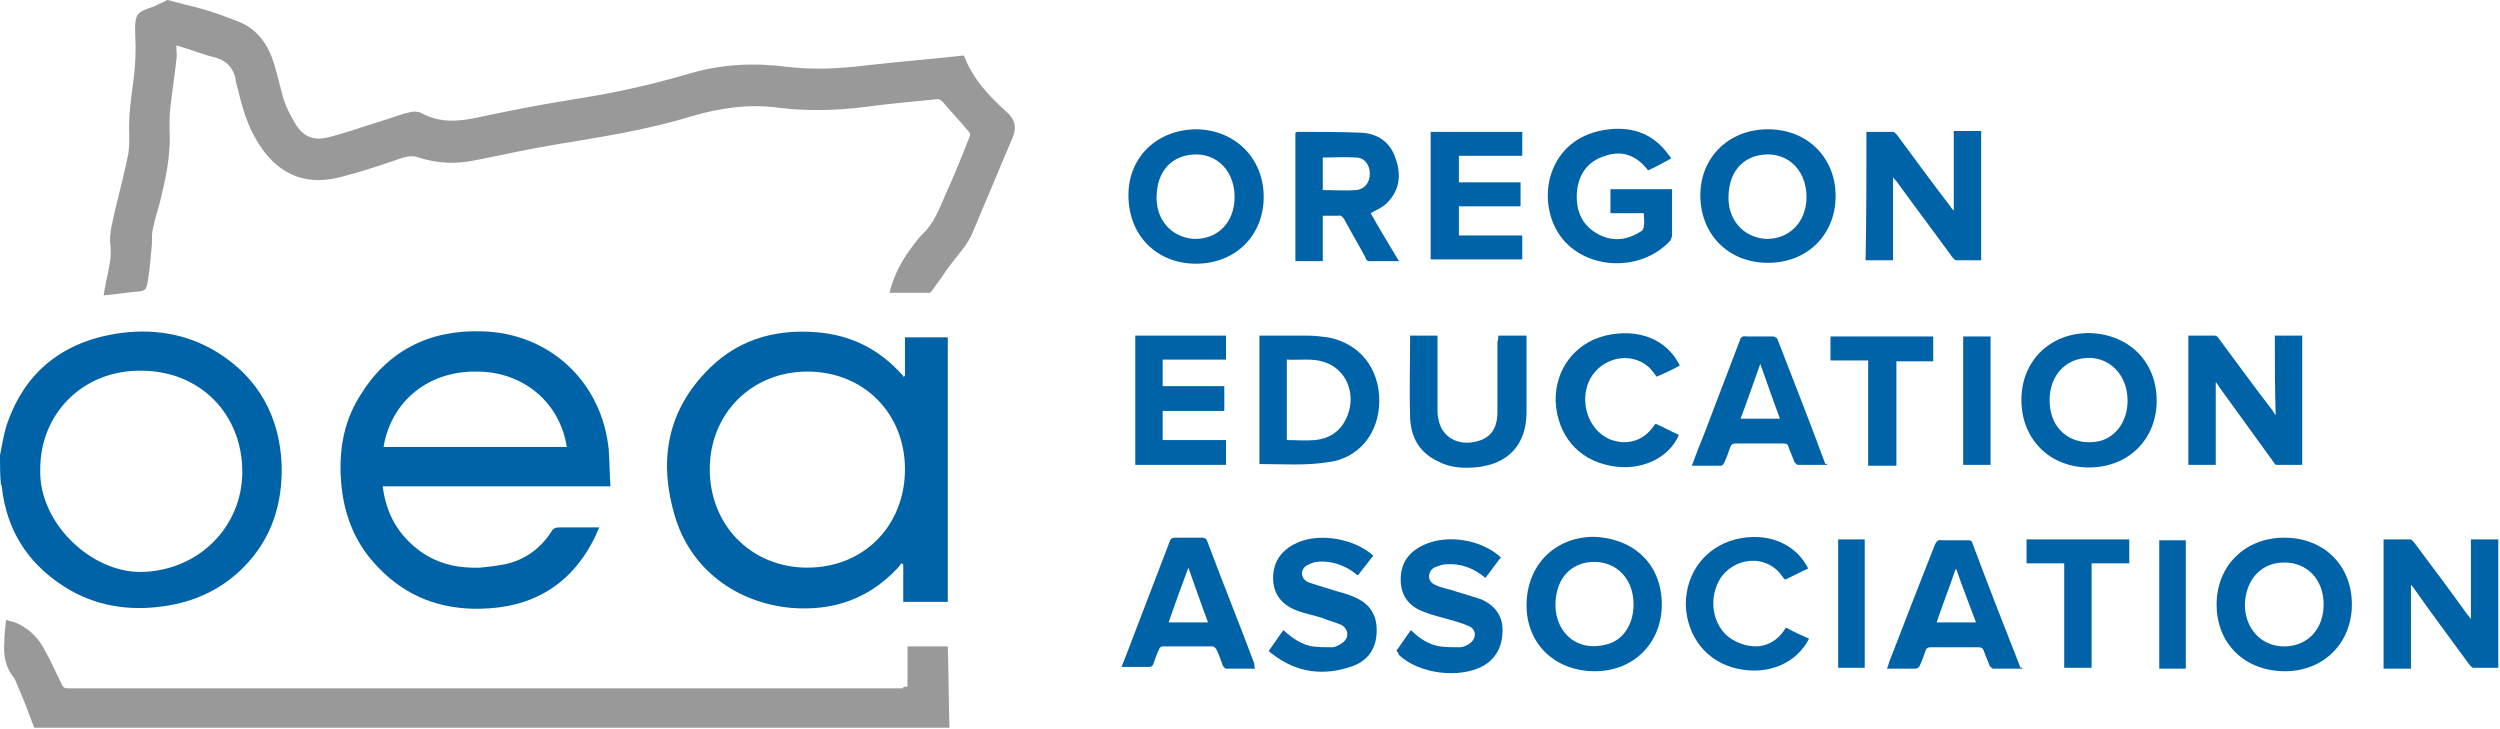
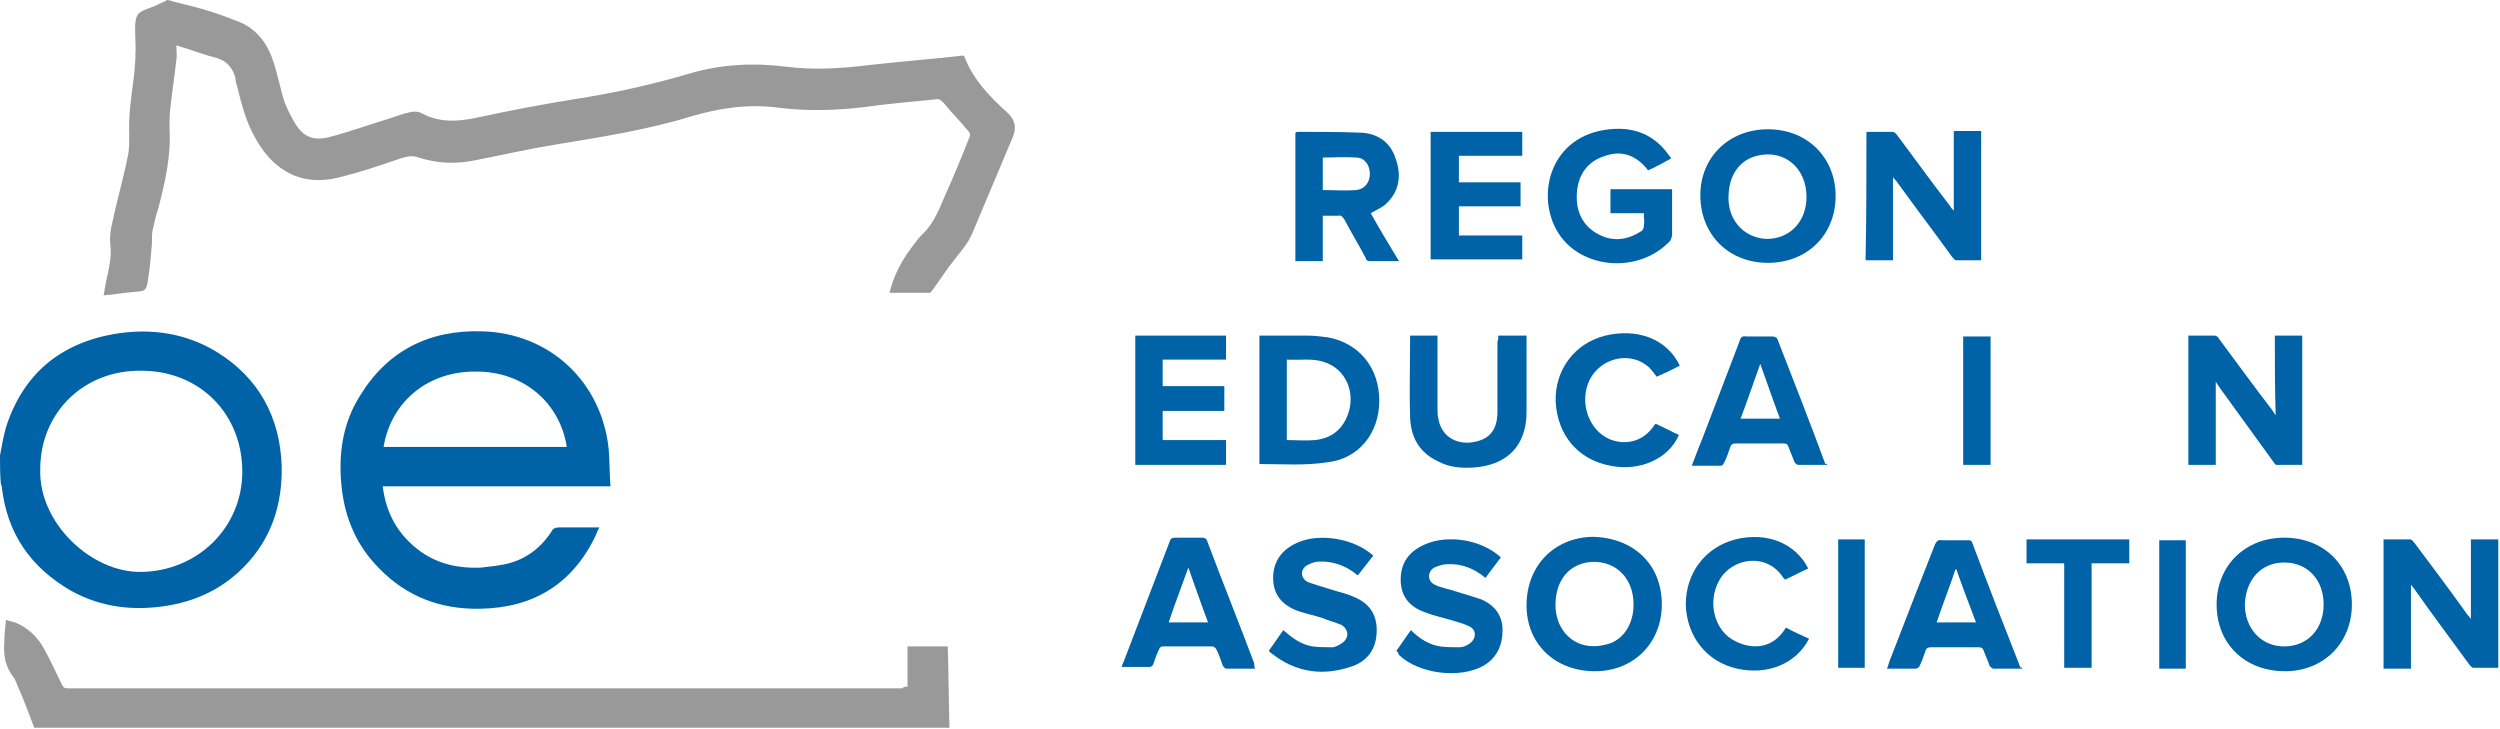
<svg xmlns="http://www.w3.org/2000/svg" version="1.1" id="Layer_1" x="0px" y="0px" width="292px" height="85.2px" viewBox="0 0 292 85.2" style="enable-background:new 0 0 292 85.2;" xml:space="preserve">
  <style type="text/css">
	.st0{display:none;fill:#FFFFFF;}
	.st1{fill:#999999;}
	.st2{fill:#0063A7;}
</style>
  <g>
    <path class="st0" d="M106,80.2c-0.3,0-0.5,0-0.7,0c-9.3,0-18.6,0-28,0c-10.9,0-21.9,0-32.8,0c-4.9,0-9.7,0-14.6,0   c-7.3,0-14.7,0-22,0c-0.4,0-0.6-0.2-0.8-0.5C6.5,78.4,5.8,77,5,75.6c-0.7-1.3-1.7-2.2-3.1-2.9c-0.4-0.2-0.8-0.3-1.3-0.4   c-0.1,1-0.1,1.9-0.2,2.7c-0.1,1.4,0.1,2.8,1,3.9c0.3,0.4,0.5,0.8,0.6,1.2C2.8,81.8,3.4,83.4,4,85c35.6,0,71.3,0,106.9,0   c-0.1-3.2-0.1-6.4-0.2-9.5c-1.6,0-3.2,0-4.7,0C106,77.1,106,78.6,106,80.2z M105.7,43.9c0,0-0.1,0-0.1,0.1c0-0.1-0.1-0.1-0.1-0.2   c-2.7-3-6.1-4.8-10.1-5c-5.1-0.3-9.5,1-13,4.8c-4.5,4.8-5.3,10.5-3.5,16.6c1.8,6.2,7.2,10.2,13.6,10.8c4.9,0.4,9-1,12.4-4.6   c0.2-0.2,0.3-0.4,0.5-0.6c0.1,0,0.1,0.1,0.2,0.1c0,1.5,0,2.9,0,4.4c1.8,0,3.5,0,5.2,0c0-10.3,0-20.6,0-30.9c-1.7,0-3.3,0-5,0   C105.7,41,105.7,42.4,105.7,43.9z M71.3,56.8c-0.1-1.5-0.1-2.9-0.2-4.3c-0.8-7.8-6.9-13.5-14.8-13.8c-6.2-0.2-11,2.3-14.3,7.6   c-2,3.3-2.5,6.9-2.1,10.6c0.4,3.6,1.8,6.8,4.4,9.5c3.2,3.3,7.2,4.8,11.8,4.7c6.3-0.1,10.8-2.9,13.5-8.6c0.1-0.3,0.2-0.6,0.4-0.9   c-1.6,0-3.1,0-4.6,0c-0.4,0-0.7,0.1-1,0.5c-1.3,2-3.1,3.3-5.4,3.8c-0.9,0.2-1.9,0.3-2.9,0.4c-2.5,0.1-4.9-0.4-7-1.9   c-2.6-1.8-4-4.4-4.4-7.6C53.5,56.8,62.3,56.8,71.3,56.8z M265.7,39.2c0,3.1,0,6.2,0,9.3c-0.2-0.3-0.3-0.4-0.4-0.6   c-2.1-2.8-4.1-5.6-6.2-8.3c-0.1-0.2-0.3-0.4-0.5-0.4c-1,0-2,0-3.1,0c0,5.1,0,10.1,0,15.1c1.1,0,2.1,0,3.2,0c0-3.2,0-6.4,0-9.7   c0.2,0.3,0.3,0.4,0.4,0.6c2.1,2.9,4.2,5.8,6.3,8.7c0.1,0.2,0.3,0.4,0.4,0.4c1,0,2,0,3,0c0-5.1,0-10.1,0-15.1   C267.9,39.2,266.9,39.2,265.7,39.2z M218,15.4c0,5.1,0,10.1,0,15.1c1.1,0,2.1,0,3.2,0c0-3.2,0-6.4,0-9.7c0.2,0.3,0.4,0.4,0.5,0.6   c2.1,2.9,4.2,5.8,6.4,8.7c0.1,0.2,0.3,0.4,0.5,0.4c1,0,1.9,0,2.9,0c0-5.1,0-10,0-15.1c-1.1,0-2.1,0-3.2,0c0,3.1,0,6.1,0,9.3   c-0.2-0.3-0.3-0.4-0.4-0.5c-2.1-2.8-4.1-5.6-6.2-8.3c-0.1-0.2-0.3-0.4-0.5-0.4C220.1,15.4,219,15.4,218,15.4z M281.6,78.1   c0-3.2,0-6.4,0-9.7c0.2,0.2,0.3,0.4,0.4,0.5c2.1,2.9,4.3,5.8,6.4,8.8c0.1,0.2,0.3,0.4,0.5,0.4c1,0,2,0,2.9,0c0-5.1,0-10.1,0-15   c-1.1,0-2.1,0-3.2,0c0,3.1,0,6.1,0,9.3c-0.2-0.3-0.3-0.4-0.4-0.5c-2.1-2.8-4.2-5.6-6.2-8.4c-0.1-0.2-0.3-0.4-0.5-0.4   c-1,0-2.1,0-3.1,0c0,5.1,0,10.1,0,15.1C279.4,78.1,280.4,78.1,281.6,78.1z M147.1,54.2C147.1,54.2,147.1,54.3,147.1,54.2   c2.7,0,5.3,0.2,7.9-0.1c3.7-0.4,6.1-3.5,6.1-7.2c0-3.8-2.3-6.8-6-7.4c-0.8-0.1-1.6-0.2-2.4-0.2c-1.9,0-3.7,0-5.6,0   C147.1,44.2,147.1,49.2,147.1,54.2z M195.2,18.5c-0.1-0.2-0.1-0.3-0.2-0.3c-1.7-2.4-4-3.3-6.9-3c-7,0.7-8.7,7.8-6,12.1   c2.7,4.3,9.5,4.8,13.1,0.9c0.2-0.2,0.2-0.5,0.2-0.7c0-1.2,0-2.4,0-3.6c0-0.6,0-1.1,0-1.7c-2.4,0-4.8,0-7.2,0c0,1,0,1.9,0,2.8   c1.3,0,2.6,0,3.9,0c0,0.5,0,1,0,1.5c0,0.2-0.2,0.5-0.3,0.6c-1.7,1.1-3.5,1.3-5.3,0.2c-1.8-1.1-2.5-2.9-2.2-4.9   c0.2-2,1.3-3.5,3.3-4.1c2-0.6,3.7,0,5,1.7C193.4,19.5,194.3,19,195.2,18.5z M274.7,70.6c0-4.5-3.3-7.8-7.9-7.8   c-4.6,0-7.9,3.3-7.9,7.8c0,4.6,3.3,7.8,8,7.8C271.4,78.4,274.7,75.1,274.7,70.6z M251.9,46.8c0-4.6-3.3-7.8-7.9-7.8   c-4.6,0-7.9,3.2-7.9,7.8c0,4.6,3.3,7.8,7.9,7.9C248.5,54.6,251.9,51.3,251.9,46.8z M147.6,23c0-4.5-3.3-7.8-7.8-7.8   c-4.6,0-7.9,3.2-8,7.7c0,4.7,3.2,8,7.9,8C144.3,30.8,147.6,27.5,147.6,23z M206.5,15.1c-4.6,0-7.9,3.3-7.9,7.8   c0,4.6,3.3,7.9,7.9,7.9c4.6,0,7.9-3.3,7.9-7.8C214.4,18.4,211,15.1,206.5,15.1z M194.1,70.6c0-4.6-3.3-7.8-8.1-7.8   c-4.5,0-7.7,3.4-7.7,8c0,4.5,3.4,7.7,8,7.7C190.9,78.4,194.2,75.1,194.1,70.6z M160.1,24.9c0.6-0.4,1.3-0.7,1.8-1.2   c1.5-1.5,1.7-3.3,1.1-5.3c-0.6-1.9-2.1-2.9-4-3c-2.5-0.1-5-0.1-7.5-0.1c-0.1,0-0.1,0-0.2,0.1c0,5,0,10,0,15c1.1,0,2.1,0,3.2,0   c0-1.8,0-3.5,0-5.3c0.6,0,1.2,0,1.8,0c0.4,0,0.6,0.1,0.7,0.4c0.8,1.5,1.7,3,2.5,4.5c0.1,0.2,0.3,0.4,0.4,0.4c1.1,0,2.2,0,3.5,0   C162.3,28.5,161.2,26.7,160.1,24.9z M213.4,54.3c0-0.1,0-0.2,0-0.2c-1.9-4.9-3.7-9.7-5.6-14.6c-0.1-0.2-0.3-0.3-0.5-0.3   c-1,0-2.1,0-3.1,0c-0.4,0-0.6,0.1-0.8,0.5c-1.4,3.7-2.8,7.3-4.2,11c-0.5,1.2-0.9,2.3-1.4,3.6c1.2,0,2.3,0,3.4,0   c0.1,0,0.3-0.2,0.4-0.4c0.2-0.6,0.5-1.2,0.7-1.8c0.1-0.3,0.3-0.4,0.6-0.4c1.9,0,3.7,0,5.6,0c0.4,0,0.5,0.1,0.6,0.4   c0.2,0.6,0.4,1.2,0.7,1.8c0.1,0.1,0.3,0.3,0.4,0.3C211.1,54.3,212.2,54.3,213.4,54.3z M236.2,78.1c0-0.2,0-0.2-0.1-0.3   c-1.9-4.8-3.7-9.6-5.6-14.5c-0.1-0.3-0.3-0.4-0.6-0.4c-1,0-2,0-3,0c-0.5,0-0.7,0.1-0.8,0.5c-1.7,4.4-3.4,8.8-5.1,13.1   c-0.2,0.4-0.3,0.9-0.5,1.4c1.2,0,2.3,0,3.3,0c0.2,0,0.4-0.2,0.5-0.3c0.3-0.6,0.5-1.2,0.7-1.8c0.1-0.3,0.3-0.4,0.6-0.4   c1.9,0,3.7,0,5.6,0c0.3,0,0.5,0.1,0.6,0.4c0.2,0.6,0.4,1.2,0.7,1.8c0.1,0.1,0.3,0.3,0.4,0.3C234,78.1,235.1,78.1,236.2,78.1z    M146.6,78.1c0-0.2-0.1-0.3-0.1-0.4c-1.8-4.8-3.7-9.5-5.5-14.3c-0.1-0.3-0.3-0.4-0.6-0.4c-1,0-2.1,0-3.1,0c-0.4,0-0.6,0.1-0.7,0.5   c-1.8,4.7-3.6,9.4-5.4,14.1c-0.1,0.2-0.1,0.3-0.2,0.5c1.2,0,2.3,0,3.3,0c0.2,0,0.4-0.2,0.4-0.3c0.3-0.6,0.4-1.2,0.7-1.8   c0.1-0.2,0.3-0.3,0.4-0.3c1.9,0,3.8,0,5.8,0c0.2,0,0.4,0.2,0.5,0.4c0.3,0.6,0.4,1.2,0.7,1.8c0.1,0.1,0.2,0.4,0.4,0.4   C144.3,78.1,145.4,78.1,146.6,78.1z M143.2,54.3c0-1,0-1.9,0-2.8c-2.5,0-4.9,0-7.4,0c0-1.2,0-2.2,0-3.4c2.4,0,4.8,0,7.2,0   c0-1,0-1.9,0-2.9c-2.4,0-4.8,0-7.2,0c0-1.1,0-2.1,0-3.1c2.5,0,5,0,7.4,0c0-1,0-1.9,0-2.8c-3.6,0-7.1,0-10.6,0c0,5,0,10,0,15.1   C136.1,54.3,139.7,54.3,143.2,54.3z M167.1,15.4c0,5,0,10,0,15c3.6,0,7.1,0,10.7,0c0-0.9,0-1.9,0-2.8c-2.5,0-4.9,0-7.4,0   c0-1.2,0-2.2,0-3.4c2.4,0,4.8,0,7.2,0c0-1,0-1.9,0-2.8c-2.4,0-4.8,0-7.2,0c0-1.1,0-2.1,0-3.1c2.5,0,4.9,0,7.4,0c0-1,0-1.9,0-2.8   C174.2,15.4,170.7,15.4,167.1,15.4z M175,39.2c0,0.3,0,0.5,0,0.7c0,2.7,0,5.5,0,8.2c0,2.2-1.2,3.4-3.3,3.6c-1.9,0.1-3.4-1-3.6-2.8   c-0.1-0.3-0.1-0.7-0.1-1.1c0-2.6,0-5.3,0-7.9c0-0.2,0-0.4,0-0.7c-1.1,0-2.2,0-3.2,0c0,0.1,0,0.2,0,0.2c0,3.1-0.1,6.2,0,9.4   c0.1,2.3,1.1,4.1,3.3,5.1c1.3,0.6,2.8,0.7,4.2,0.7c3.9-0.2,6.1-2.5,6.1-6.5c0-2.7,0-5.5,0-8.2c0-0.2,0-0.4,0-0.7   C177.2,39.2,176.2,39.2,175,39.2z M163.1,76c0.1,0.1,0.2,0.2,0.3,0.3c2.3,2.2,7,2.9,9.8,1.3c1.7-0.9,2.4-2.4,2.3-4.2   c0-1.8-1-2.9-2.5-3.6c-0.9-0.4-1.9-0.6-2.9-0.9c-0.8-0.3-1.7-0.4-2.5-0.8c-0.9-0.4-0.9-1.5-0.1-2c0.4-0.2,1-0.4,1.5-0.4   c1.7,0,3.2,0.5,4.5,1.6c0.6-0.8,1.2-1.6,1.8-2.4c-2.3-2.1-6.2-2.8-8.9-1.5c-1.7,0.8-2.8,2.1-2.8,4.1c0,1.9,1.1,3.1,2.8,3.8   c1,0.4,2,0.6,3,0.9c0.7,0.2,1.5,0.4,2.1,0.7c1,0.5,1,1.5,0.1,2.1c-0.3,0.2-0.7,0.4-1.1,0.4c-0.8,0.1-1.5,0.1-2.3-0.1   c-1.3-0.2-2.4-0.9-3.4-1.9C164.3,74.4,163.7,75.2,163.1,76z M148.2,76c0.1,0.1,0.2,0.2,0.2,0.3c2.9,2.4,6.1,2.7,9.5,1.5   c1.9-0.7,2.7-2.2,2.8-4.2c0-2-1-3.2-2.7-3.9c-0.9-0.4-1.8-0.6-2.8-0.9c-0.8-0.3-1.7-0.4-2.5-0.8c-0.9-0.4-1-1.5-0.1-2   c0.4-0.2,0.8-0.4,1.3-0.4c1.6-0.1,3,0.4,4.2,1.3c0.1,0.1,0.3,0.2,0.4,0.3c0.6-0.8,1.2-1.6,1.8-2.3c-2.2-2.1-6.3-2.8-8.9-1.5   c-1.7,0.8-2.7,2.1-2.8,4.1c0,1.9,1,3.1,3,3.9c0.9,0.3,1.9,0.5,2.8,0.8c0.8,0.2,1.5,0.4,2.2,0.8c0.8,0.4,0.9,1.4,0.2,2   c-0.3,0.3-0.8,0.5-1.3,0.6c-0.8,0.1-1.5,0.1-2.3-0.1c-1.3-0.2-2.4-0.9-3.4-1.9C149.3,74.4,148.7,75.2,148.2,76z M196.2,42.7   c-1.6-3-5-4.4-8.6-3.4c-3.6,0.9-5.9,4-5.8,7.7c0.1,3.9,2.6,6.7,6.4,7.5c3.4,0.7,6.8-0.8,8-3.6c-0.9-0.4-1.8-0.9-2.7-1.3   c-0.1,0.1-0.1,0.2-0.2,0.2c-1.2,1.8-3.2,2.4-5.2,1.6c-2.6-1-3.7-4.4-2.3-7c1.3-2.7,4.8-3.4,6.9-1.4c0.3,0.3,0.6,0.7,0.9,1.1   C194.4,43.6,195.3,43.1,196.2,42.7z M208.6,73.3c-1.5,2.4-3.9,2.6-5.7,1.7c-2.5-1.2-3.3-4.6-1.9-7.1c1.5-2.7,5.6-3.3,7.5-0.3   c0,0.1,0.1,0.1,0.2,0.2c0.9-0.5,1.8-0.9,2.7-1.3c-1.6-3-4.9-4.4-8.5-3.4c-3.5,0.9-5.9,3.9-5.8,7.6c0,3.7,2.4,6.7,6,7.5   c3.6,0.8,6.9-0.6,8.4-3.5C210.5,74.2,209.6,73.8,208.6,73.3z M218.2,42.1c0,4.1,0,8.1,0,12.2c1.1,0,2.2,0,3.3,0c0-4.1,0-8.1,0-12.2   c1.5,0,2.9,0,4.3,0c0-1,0-1.9,0-2.9c-4,0-8,0-12,0c0,1,0,1.9,0,2.8C215.3,42.1,216.7,42.1,218.2,42.1z M244.3,65.8   c1.5,0,2.9,0,4.3,0c0-1,0-1.9,0-2.8c-4,0-8,0-12,0c0,1,0,1.9,0,2.8c1.5,0,2.9,0,4.4,0c0,4.1,0,8.1,0,12.2c1.1,0,2.1,0,3.2,0   C244.3,74,244.3,70,244.3,65.8z M232.5,54.3c0-5,0-10,0-15c-1.1,0-2.1,0-3.2,0c0,5,0,10,0,15C230.4,54.3,231.4,54.3,232.5,54.3z    M214.7,63c0,5,0,10,0,15c1.1,0,2.1,0,3.1,0c0-5,0-10,0-15C216.8,63,215.8,63,214.7,63z M255.3,78.1c0-5.1,0-10,0-15   c-1.1,0-2.1,0-3.1,0c0,5,0,10,0,15C253.2,78.1,254.2,78.1,255.3,78.1z" />
    <path class="st1" d="M19.6,0c1.4,0.4,2.8,0.7,4.2,1.1c1.4,0.4,2.7,0.9,4,1.4c2.3,0.9,3.5,2.7,4.2,4.9c0.4,1.3,0.7,2.7,1.1,4.1   c0.3,1,0.8,1.9,1.3,2.8c1,1.7,2.2,2.2,4.1,1.7c2.3-0.6,4.5-1.4,6.8-2.1c0.9-0.3,1.7-0.6,2.6-0.8c0.4-0.1,0.9-0.1,1.3,0.1   c2.2,1.2,4.4,1,6.7,0.5c3.7-0.8,7.4-1.5,11.1-2.1c4.6-0.7,9.1-1.7,13.5-3c3.7-1.1,7.5-1.3,11.4-0.8c3.2,0.4,6.4,0.2,9.6-0.2   c3.6-0.4,7.3-0.7,10.9-1.1c0.1,0,0.1,0,0.2,0c1,2.7,2.9,4.7,5,6.6c0.9,0.8,1.2,1.7,0.7,2.9c-1.6,3.8-3.2,7.6-4.8,11.4   c-0.5,1.1-1.3,2-2,2.9c-0.9,1.1-1.7,2.4-2.6,3.6c-0.1,0.1-0.2,0.3-0.3,0.3c-1.6,0-3.1,0-4.7,0c0.4-1.7,1.1-3.1,2-4.5   c0.6-0.8,1.1-1.6,1.8-2.3c1.4-1.3,2-3,2.7-4.6c1-2.2,1.9-4.4,2.8-6.7c0.2-0.4,0.1-0.6-0.2-0.9c-0.9-1.1-1.9-2.1-2.8-3.2   c-0.3-0.3-0.5-0.5-0.9-0.4c-2.8,0.3-5.5,0.5-8.3,0.9c-3.3,0.4-6.6,0.5-9.9,0.1c-3.6-0.5-7,0-10.4,1c-5.2,1.6-10.5,2.4-15.9,3.3   c-3.1,0.5-6.1,1.2-9.2,1.8c-2.3,0.5-4.5,0.4-6.7-0.3c-0.8-0.3-1.4-0.1-2.1,0.1c-2.3,0.8-4.7,1.6-7.1,2.2c-5.1,1.3-8.2-1.4-10-4.8   c-1-1.8-1.5-3.8-2-5.8c-0.1-0.3-0.2-0.7-0.2-1c-0.3-1.1-0.9-1.9-2.1-2.3c-1.6-0.4-3.1-1-4.8-1.5c0,0.7,0.1,1.2,0,1.7   c-0.2,1.9-0.5,3.7-0.7,5.6c-0.1,0.8-0.1,1.6-0.1,2.4c0.2,3.2-0.5,6.2-1.3,9.3c-0.3,0.9-0.5,1.8-0.7,2.7c-0.1,0.7,0,1.4-0.1,2   c-0.1,1.2-0.2,2.4-0.4,3.6c-0.2,1.4-0.3,1.4-1.7,1.5c-1.1,0.1-2.3,0.3-3.5,0.4c0.1-0.4,0.1-0.7,0.2-1.1c0.1-0.7,0.3-1.3,0.4-2   c0.2-0.9,0.3-1.8,0.2-2.7c-0.2-1.5,0.3-2.9,0.6-4.4c0.5-2.1,1.1-4.3,1.5-6.4c0.1-0.7,0.1-1.4,0.1-2.1c-0.1-2.2,0.2-4.3,0.5-6.5   c0.2-1.6,0.3-3.3,0.2-5c-0.1-3,0.2-2.8,2.3-3.6c0.4-0.2,0.8-0.4,1.3-0.6C19.4,0,19.5,0,19.6,0z" />
    <path class="st2" d="M0,53.2c0.2-1.1,0.4-2.2,0.7-3.3c2-6.2,6.3-9.8,12.7-10.9c4.2-0.7,8.3-0.1,11.9,2.1c4.9,3,7.4,7.6,7.6,13.3   c0.1,4.5-1.2,8.5-4.3,11.7c-2.4,2.5-5.4,4-8.8,4.6c-4,0.7-7.9,0.3-11.5-1.7c-4.7-2.7-7.5-6.7-8.1-12.2c0-0.1-0.1-0.2-0.1-0.3   C0,55.5,0,54.3,0,53.2z M4.7,54.8c-0.2,6.3,6,12.1,11.8,12c6.6-0.1,11.8-5.2,11.8-11.7c0-6.8-5-11.8-11.8-11.8   C9.8,43.2,4.7,48.2,4.7,54.8z" />
    <path class="st1" d="M106,80.2c0-1.6,0-3.1,0-4.7c1.5,0,3.1,0,4.7,0c0.1,3.1,0.1,6.3,0.2,9.5C75.3,85,39.6,85,4,85   c-0.6-1.6-1.2-3.2-1.9-4.8c-0.2-0.4-0.3-0.9-0.6-1.2c-0.9-1.2-1.1-2.5-1-3.9c0-0.9,0.1-1.7,0.2-2.7c0.5,0.2,0.9,0.2,1.3,0.4   c1.3,0.6,2.4,1.6,3.1,2.9c0.8,1.4,1.4,2.8,2.1,4.2c0.2,0.4,0.3,0.5,0.8,0.5c7.3,0,14.7,0,22,0c4.9,0,9.7,0,14.6,0   c10.9,0,21.9,0,32.8,0c9.3,0,18.6,0,28,0C105.5,80.2,105.8,80.2,106,80.2z" />
-     <path class="st2" d="M105.7,43.9c0-1.5,0-3,0-4.5c1.7,0,3.3,0,5,0c0,10.3,0,20.6,0,30.9c-1.7,0-3.4,0-5.2,0c0-1.5,0-3,0-4.4   c-0.1,0-0.1-0.1-0.2-0.1c-0.2,0.2-0.3,0.4-0.5,0.6c-3.4,3.6-7.6,5-12.4,4.6c-6.5-0.6-11.8-4.6-13.6-10.8c-1.8-6.1-1-11.8,3.5-16.6   c3.5-3.8,8-5.2,13-4.8c4.1,0.3,7.4,2,10.1,5c0.1,0.1,0.1,0.1,0.1,0.2C105.6,44,105.7,43.9,105.7,43.9z M94.3,43.4   c-6.5,0-11.4,4.9-11.4,11.4c0,6.6,4.9,11.5,11.4,11.5c6.6,0,11.4-4.9,11.4-11.5C105.7,48.3,100.9,43.4,94.3,43.4z" />
    <path class="st2" d="M71.3,56.8c-9,0-17.7,0-26.6,0c0.4,3.2,1.8,5.7,4.4,7.6c2.1,1.5,4.5,2,7,1.9c1-0.1,1.9-0.2,2.9-0.4   c2.3-0.5,4.1-1.8,5.4-3.8c0.2-0.4,0.5-0.5,1-0.5c1.5,0,3,0,4.6,0c-0.2,0.4-0.3,0.6-0.4,0.9c-2.7,5.7-7.3,8.5-13.5,8.6   c-4.6,0.1-8.6-1.4-11.8-4.7c-2.6-2.6-4-5.8-4.4-9.5c-0.4-3.8,0.1-7.4,2.1-10.6c3.2-5.3,8.1-7.8,14.3-7.6c7.9,0.2,14,5.9,14.8,13.8   C71.2,53.9,71.2,55.3,71.3,56.8z M44.8,52.2c7.2,0,14.3,0,21.4,0c-0.8-5.2-5.1-8.8-10.5-8.8C50.1,43.3,45.7,46.8,44.8,52.2z" />
    <path class="st2" d="M265.7,39.2c1.1,0,2.2,0,3.2,0c0,5,0,10,0,15.1c-1,0-2,0-3,0c-0.2,0-0.3-0.3-0.4-0.4c-2.1-2.9-4.2-5.8-6.3-8.7   c-0.1-0.2-0.2-0.3-0.4-0.6c0,3.3,0,6.4,0,9.7c-1.1,0-2.1,0-3.2,0c0-5,0-10,0-15.1c1,0,2.1,0,3.1,0c0.2,0,0.4,0.2,0.5,0.4   c2.1,2.8,4.1,5.6,6.2,8.3c0.1,0.2,0.2,0.3,0.4,0.6C265.7,45.4,265.7,42.3,265.7,39.2z" />
    <path class="st2" d="M218,15.4c1,0,2.1,0,3.1,0c0.2,0,0.4,0.3,0.5,0.4c2.1,2.8,4.1,5.6,6.2,8.3c0.1,0.2,0.2,0.3,0.4,0.5   c0-3.2,0-6.2,0-9.3c1.1,0,2.1,0,3.2,0c0,5,0,10,0,15.1c-1,0-2,0-2.9,0c-0.2,0-0.3-0.2-0.5-0.4c-2.1-2.9-4.3-5.8-6.4-8.7   c-0.1-0.2-0.3-0.3-0.5-0.6c0,3.3,0,6.5,0,9.7c-1.1,0-2.1,0-3.2,0C218,25.4,218,20.4,218,15.4z" />
    <path class="st2" d="M281.6,78.1c-1.1,0-2.1,0-3.2,0c0-5,0-10,0-15.1c1,0,2.1,0,3.1,0c0.2,0,0.3,0.2,0.5,0.4   c2.1,2.8,4.2,5.6,6.2,8.4c0.1,0.1,0.2,0.2,0.4,0.5c0-3.2,0-6.2,0-9.3c1.1,0,2.2,0,3.2,0c0,5,0,10,0,15c-1,0-2,0-2.9,0   c-0.2,0-0.4-0.3-0.5-0.4c-2.1-2.9-4.3-5.8-6.4-8.8c-0.1-0.1-0.2-0.3-0.4-0.5C281.6,71.7,281.6,74.9,281.6,78.1z" />
    <path class="st2" d="M147.1,54.2c0-5,0-10,0-15c1.9,0,3.7,0,5.6,0c0.8,0,1.6,0.1,2.4,0.2c3.7,0.7,6,3.6,6,7.4   c0,3.8-2.4,6.8-6.1,7.2C152.4,54.4,149.8,54.2,147.1,54.2C147.1,54.3,147.1,54.2,147.1,54.2z M150.3,51.4c1.1,0,2.2,0.1,3.3,0   c1.8-0.2,3.1-1.1,3.8-2.9c1-2.6-0.2-5.4-2.7-6.2c-1.4-0.5-2.9-0.2-4.4-0.3C150.3,45.2,150.3,48.3,150.3,51.4z" />
    <path class="st2" d="M195.2,18.5c-0.9,0.5-1.8,1-2.7,1.4c-1.3-1.7-3-2.4-5-1.7c-2,0.6-3.1,2.1-3.3,4.1c-0.2,2,0.4,3.8,2.2,4.9   c1.8,1.1,3.6,0.9,5.3-0.2c0.2-0.1,0.3-0.4,0.3-0.6c0.1-0.5,0-0.9,0-1.5c-1.3,0-2.6,0-3.9,0c0-1,0-1.9,0-2.8c2.4,0,4.7,0,7.2,0   c0,0.6,0,1.2,0,1.7c0,1.2,0,2.4,0,3.6c0,0.2-0.1,0.5-0.2,0.7c-3.6,3.9-10.4,3.4-13.1-0.9c-2.7-4.3-1-11.4,6-12.1   c2.8-0.3,5.2,0.6,6.9,3C195.1,18.3,195.1,18.4,195.2,18.5z" />
    <path class="st2" d="M274.7,70.6c0,4.5-3.3,7.8-7.8,7.8c-4.7,0-8-3.2-8-7.8c0-4.5,3.3-7.8,7.9-7.8C271.4,62.8,274.7,66,274.7,70.6z    M266.8,75.5c2.7,0,4.6-2,4.6-4.9c0-2.9-1.9-4.9-4.6-4.9c-2.7,0-4.5,2-4.6,4.9C262.2,73.4,264.1,75.5,266.8,75.5z" />
-     <path class="st2" d="M251.9,46.8c0,4.5-3.3,7.8-7.9,7.8c-4.6,0-7.9-3.3-7.9-7.9c0-4.5,3.3-7.8,7.9-7.8   C248.6,39,251.9,42.2,251.9,46.8z M248.5,46.8c0-3.5-2.8-5.7-5.9-4.8c-2,0.6-3.3,2.5-3.2,5c0.1,3.1,2.4,5,5.4,4.6   C247,51.3,248.5,49.3,248.5,46.8z" />
-     <path class="st2" d="M147.6,23c0,4.5-3.3,7.8-7.9,7.8c-4.6,0-7.9-3.3-7.9-8c0-4.5,3.4-7.7,8-7.7C144.3,15.2,147.6,18.5,147.6,23z    M144.2,23c0-3.4-2.6-5.6-5.8-4.8c-2,0.5-3.2,2.2-3.3,4.5c-0.2,2.8,1.6,5,4.3,5.2C142.2,28,144.2,26,144.2,23z" />
    <path class="st2" d="M206.5,15.1c4.6,0,7.9,3.3,7.9,7.8c0,4.5-3.3,7.8-7.9,7.8c-4.6,0-7.9-3.3-7.9-7.9   C198.6,18.4,201.9,15.1,206.5,15.1z M211,23c0-3.4-2.6-5.6-5.8-4.8c-2,0.5-3.2,2.2-3.3,4.5c-0.2,2.8,1.6,5,4.3,5.2   C208.9,28,211,26,211,23z" />
    <path class="st2" d="M194.1,70.6c0,4.5-3.3,7.8-7.8,7.8c-4.7,0-8-3.2-8-7.7c0-4.6,3.2-7.9,7.7-8C190.8,62.8,194.1,65.9,194.1,70.6z    M190.8,70.6c0-3.3-2.4-5.4-5.5-4.9c-2,0.4-3.4,1.9-3.6,4.4c-0.3,3.4,2.2,6.1,5.8,5.2C189.5,74.9,190.8,73,190.8,70.6z" />
    <path class="st2" d="M160.1,24.9c1,1.8,2.1,3.6,3.3,5.6c-1.3,0-2.4,0-3.5,0c-0.2,0-0.4-0.2-0.4-0.4c-0.8-1.5-1.7-3-2.5-4.5   c-0.2-0.3-0.4-0.5-0.7-0.4c-0.6,0-1.2,0-1.8,0c0,1.8,0,3.5,0,5.3c-1.1,0-2.1,0-3.2,0c0-5,0-10,0-15c0.1,0,0.1-0.1,0.2-0.1   c2.5,0,5,0,7.5,0.1c1.9,0.1,3.4,1.1,4,3c0.7,1.9,0.5,3.8-1.1,5.3C161.5,24.2,160.8,24.5,160.1,24.9z M154.5,22.2   c1.4,0,2.6,0.1,3.9,0c1-0.1,1.6-0.9,1.6-1.9c0-1-0.6-1.9-1.6-1.9c-1.3-0.1-2.6,0-3.9,0C154.5,19.6,154.5,20.9,154.5,22.2z" />
    <path class="st2" d="M213.4,54.3c-1.1,0-2.2,0-3.4,0c-0.1,0-0.3-0.2-0.4-0.3c-0.2-0.6-0.5-1.2-0.7-1.8c-0.1-0.3-0.2-0.4-0.6-0.4   c-1.9,0-3.7,0-5.6,0c-0.3,0-0.5,0.1-0.6,0.4c-0.2,0.6-0.4,1.2-0.7,1.8c-0.1,0.2-0.2,0.4-0.4,0.4c-1.1,0-2.2,0-3.4,0   c0.5-1.3,0.9-2.4,1.4-3.6c1.4-3.7,2.8-7.3,4.2-11c0.1-0.4,0.3-0.6,0.8-0.5c1,0,2.1,0,3.1,0c0.2,0,0.5,0.2,0.5,0.3   c1.9,4.9,3.8,9.7,5.6,14.6C213.4,54.1,213.4,54.2,213.4,54.3z M207.9,48.9c-0.8-2.1-1.5-4.2-2.3-6.4c-0.8,2.2-1.5,4.3-2.3,6.4   C204.9,48.9,206.4,48.9,207.9,48.9z" />
    <path class="st2" d="M236.2,78.1c-1.2,0-2.3,0-3.4,0c-0.1,0-0.3-0.2-0.4-0.3c-0.2-0.6-0.5-1.2-0.7-1.8c-0.1-0.3-0.3-0.4-0.6-0.4   c-1.9,0-3.7,0-5.6,0c-0.3,0-0.5,0.1-0.6,0.4c-0.2,0.6-0.4,1.2-0.7,1.8c-0.1,0.2-0.3,0.3-0.5,0.3c-1.1,0-2.2,0-3.3,0   c0.2-0.5,0.3-1,0.5-1.4c1.7-4.4,3.4-8.8,5.1-13.1c0.2-0.4,0.4-0.6,0.8-0.5c1,0,2,0,3,0c0.3,0,0.5,0,0.6,0.4   c1.8,4.8,3.7,9.7,5.6,14.5C236.2,77.9,236.2,78,236.2,78.1z M228.5,66.5c0,0-0.1,0-0.1,0c-0.7,2.1-1.5,4.1-2.2,6.2   c1.6,0,3.1,0,4.6,0C230,70.6,229.2,68.5,228.5,66.5z" />
    <path class="st2" d="M146.6,78.1c-1.2,0-2.3,0-3.4,0c-0.1,0-0.3-0.2-0.4-0.4c-0.2-0.6-0.4-1.2-0.7-1.8c-0.1-0.2-0.3-0.4-0.5-0.4   c-1.9,0-3.8,0-5.8,0c-0.2,0-0.4,0.2-0.4,0.3c-0.3,0.6-0.5,1.2-0.7,1.8c-0.1,0.2-0.3,0.3-0.4,0.3c-1.1,0-2.2,0-3.3,0   c0.1-0.2,0.1-0.4,0.2-0.5c1.8-4.7,3.6-9.4,5.4-14.1c0.1-0.4,0.3-0.5,0.7-0.5c1,0,2.1,0,3.1,0c0.3,0,0.5,0.1,0.6,0.4   c1.8,4.8,3.7,9.5,5.5,14.3C146.5,77.8,146.5,77.9,146.6,78.1z M138.8,66.3c-0.8,2.2-1.6,4.3-2.3,6.4c1.6,0,3.1,0,4.6,0   C140.3,70.6,139.6,68.5,138.8,66.3z" />
    <path class="st2" d="M143.2,54.3c-3.6,0-7.1,0-10.6,0c0-5,0-10,0-15.1c3.5,0,7.1,0,10.6,0c0,0.9,0,1.8,0,2.8c-2.4,0-4.9,0-7.4,0   c0,1.1,0,2.1,0,3.1c2.4,0,4.8,0,7.2,0c0,1,0,1.9,0,2.9c-2.4,0-4.8,0-7.2,0c0,1.1,0,2.2,0,3.4c2.5,0,4.9,0,7.4,0   C143.2,52.4,143.2,53.3,143.2,54.3z" />
    <path class="st2" d="M167.1,15.4c3.6,0,7.1,0,10.7,0c0,0.9,0,1.9,0,2.8c-2.5,0-4.9,0-7.4,0c0,1.1,0,2.1,0,3.1c2.4,0,4.8,0,7.2,0   c0,1,0,1.9,0,2.8c-2.4,0-4.8,0-7.2,0c0,1.2,0,2.2,0,3.4c2.5,0,4.9,0,7.4,0c0,1,0,1.9,0,2.8c-3.6,0-7.1,0-10.7,0   C167.1,25.4,167.1,20.4,167.1,15.4z" />
    <path class="st2" d="M175,39.2c1.2,0,2.2,0,3.3,0c0,0.2,0,0.4,0,0.7c0,2.7,0,5.5,0,8.2c0,3.9-2.2,6.2-6.1,6.5   c-1.5,0.1-2.9,0-4.2-0.7c-2.2-1-3.2-2.8-3.3-5.1c-0.1-3.1,0-6.2,0-9.4c0-0.1,0-0.1,0-0.2c1.1,0,2.1,0,3.2,0c0,0.2,0,0.4,0,0.7   c0,2.6,0,5.3,0,7.9c0,0.4,0,0.7,0.1,1.1c0.3,1.8,1.7,2.9,3.6,2.8c2.2-0.2,3.3-1.3,3.3-3.6c0-2.7,0-5.5,0-8.2   C175,39.7,175,39.5,175,39.2z" />
    <path class="st2" d="M163.1,76c0.6-0.8,1.1-1.6,1.7-2.4c1,1,2.1,1.7,3.4,1.9c0.7,0.1,1.5,0.1,2.3,0.1c0.4,0,0.8-0.2,1.1-0.4   c0.9-0.6,0.9-1.7-0.1-2.1c-0.7-0.3-1.4-0.5-2.1-0.7c-1-0.3-2-0.5-3-0.9c-1.7-0.6-2.8-1.8-2.8-3.8c0-2,1-3.3,2.8-4.1   c2.7-1.2,6.6-0.6,8.9,1.5c-0.6,0.8-1.2,1.6-1.8,2.4c-1.3-1.1-2.8-1.7-4.5-1.6c-0.5,0-1,0.2-1.5,0.4c-0.8,0.5-0.8,1.6,0.1,2   c0.8,0.4,1.7,0.5,2.5,0.8c1,0.3,2,0.6,2.9,0.9c1.6,0.7,2.5,1.9,2.5,3.6c0,1.8-0.7,3.3-2.3,4.2c-2.8,1.5-7.5,0.9-9.8-1.3   C163.3,76.2,163.2,76.1,163.1,76z" />
    <path class="st2" d="M148.2,76c0.6-0.8,1.1-1.6,1.7-2.4c1,0.9,2.1,1.7,3.4,1.9c0.7,0.1,1.5,0.1,2.3,0.1c0.4,0,0.9-0.3,1.3-0.6   c0.7-0.6,0.6-1.5-0.2-2c-0.7-0.3-1.5-0.5-2.2-0.8c-0.9-0.3-1.9-0.5-2.8-0.8c-2-0.7-3-2-3-3.9c0-1.9,1-3.3,2.8-4.1   c2.6-1.2,6.7-0.5,8.9,1.5c-0.6,0.8-1.2,1.5-1.8,2.3c-0.2-0.1-0.3-0.2-0.4-0.3c-1.2-0.9-2.7-1.4-4.2-1.3c-0.4,0-0.9,0.2-1.3,0.4   c-0.9,0.5-0.8,1.6,0.1,2c0.8,0.3,1.6,0.5,2.5,0.8c0.9,0.3,1.9,0.5,2.8,0.9c1.7,0.7,2.7,1.9,2.7,3.9c0,2-0.9,3.5-2.8,4.2   c-3.4,1.2-6.6,0.8-9.5-1.5C148.3,76.2,148.3,76.1,148.2,76z" />
    <path class="st2" d="M196.2,42.7c-0.9,0.5-1.8,0.9-2.7,1.3c-0.3-0.4-0.6-0.8-0.9-1.1c-2.1-1.9-5.5-1.2-6.9,1.4   c-1.3,2.6-0.2,5.9,2.3,7c2,0.8,4,0.2,5.2-1.6c0-0.1,0.1-0.1,0.2-0.2c0.9,0.4,1.8,0.9,2.7,1.3c-1.2,2.8-4.6,4.3-8,3.6   c-3.8-0.7-6.2-3.6-6.4-7.5c-0.1-3.7,2.2-6.8,5.8-7.7C191.3,38.3,194.7,39.6,196.2,42.7z" />
    <path class="st2" d="M208.6,73.3c0.9,0.5,1.8,0.9,2.7,1.3c-1.5,2.9-4.8,4.3-8.4,3.5c-3.6-0.8-5.9-3.8-6-7.5c0-3.7,2.3-6.7,5.8-7.6   c3.6-0.9,7,0.4,8.5,3.4c-0.9,0.4-1.8,0.9-2.7,1.3c-0.1-0.1-0.1-0.1-0.2-0.2c-1.9-3-6-2.4-7.5,0.3c-1.4,2.5-0.6,5.9,1.9,7.1   C204.7,75.9,207.1,75.8,208.6,73.3z" />
-     <path class="st2" d="M218.2,42.1c-1.5,0-2.9,0-4.4,0c0-1,0-1.9,0-2.8c4,0,8,0,12,0c0,0.9,0,1.9,0,2.9c-1.4,0-2.8,0-4.3,0   c0,4.1,0,8.1,0,12.2c-1.1,0-2.2,0-3.3,0C218.2,50.2,218.2,46.2,218.2,42.1z" />
    <path class="st2" d="M244.3,65.8c0,4.1,0,8.1,0,12.2c-1.1,0-2.2,0-3.2,0c0-4,0-8.1,0-12.2c-1.5,0-2.9,0-4.4,0c0-1,0-1.9,0-2.8   c4,0,7.9,0,12,0c0,0.9,0,1.8,0,2.8C247.2,65.8,245.8,65.8,244.3,65.8z" />
    <path class="st2" d="M232.5,54.3c-1.1,0-2.1,0-3.2,0c0-5,0-10,0-15c1.1,0,2.1,0,3.2,0C232.5,44.2,232.5,49.2,232.5,54.3z" />
    <path class="st2" d="M214.7,63c1.1,0,2.1,0,3.1,0c0,5,0,10,0,15c-1,0-2.1,0-3.1,0C214.7,73.1,214.7,68.1,214.7,63z" />
    <path class="st2" d="M255.3,78.1c-1.1,0-2.1,0-3.1,0c0-5,0-10,0-15c1,0,2.1,0,3.1,0C255.3,68,255.3,73,255.3,78.1z" />
    <path class="st0" d="M144.2,23c0,3-2.1,5.1-4.8,4.9c-2.6-0.2-4.4-2.4-4.3-5.2c0.1-2.3,1.4-4,3.3-4.5   C141.6,17.4,144.2,19.5,144.2,23z" />
  </g>
</svg>